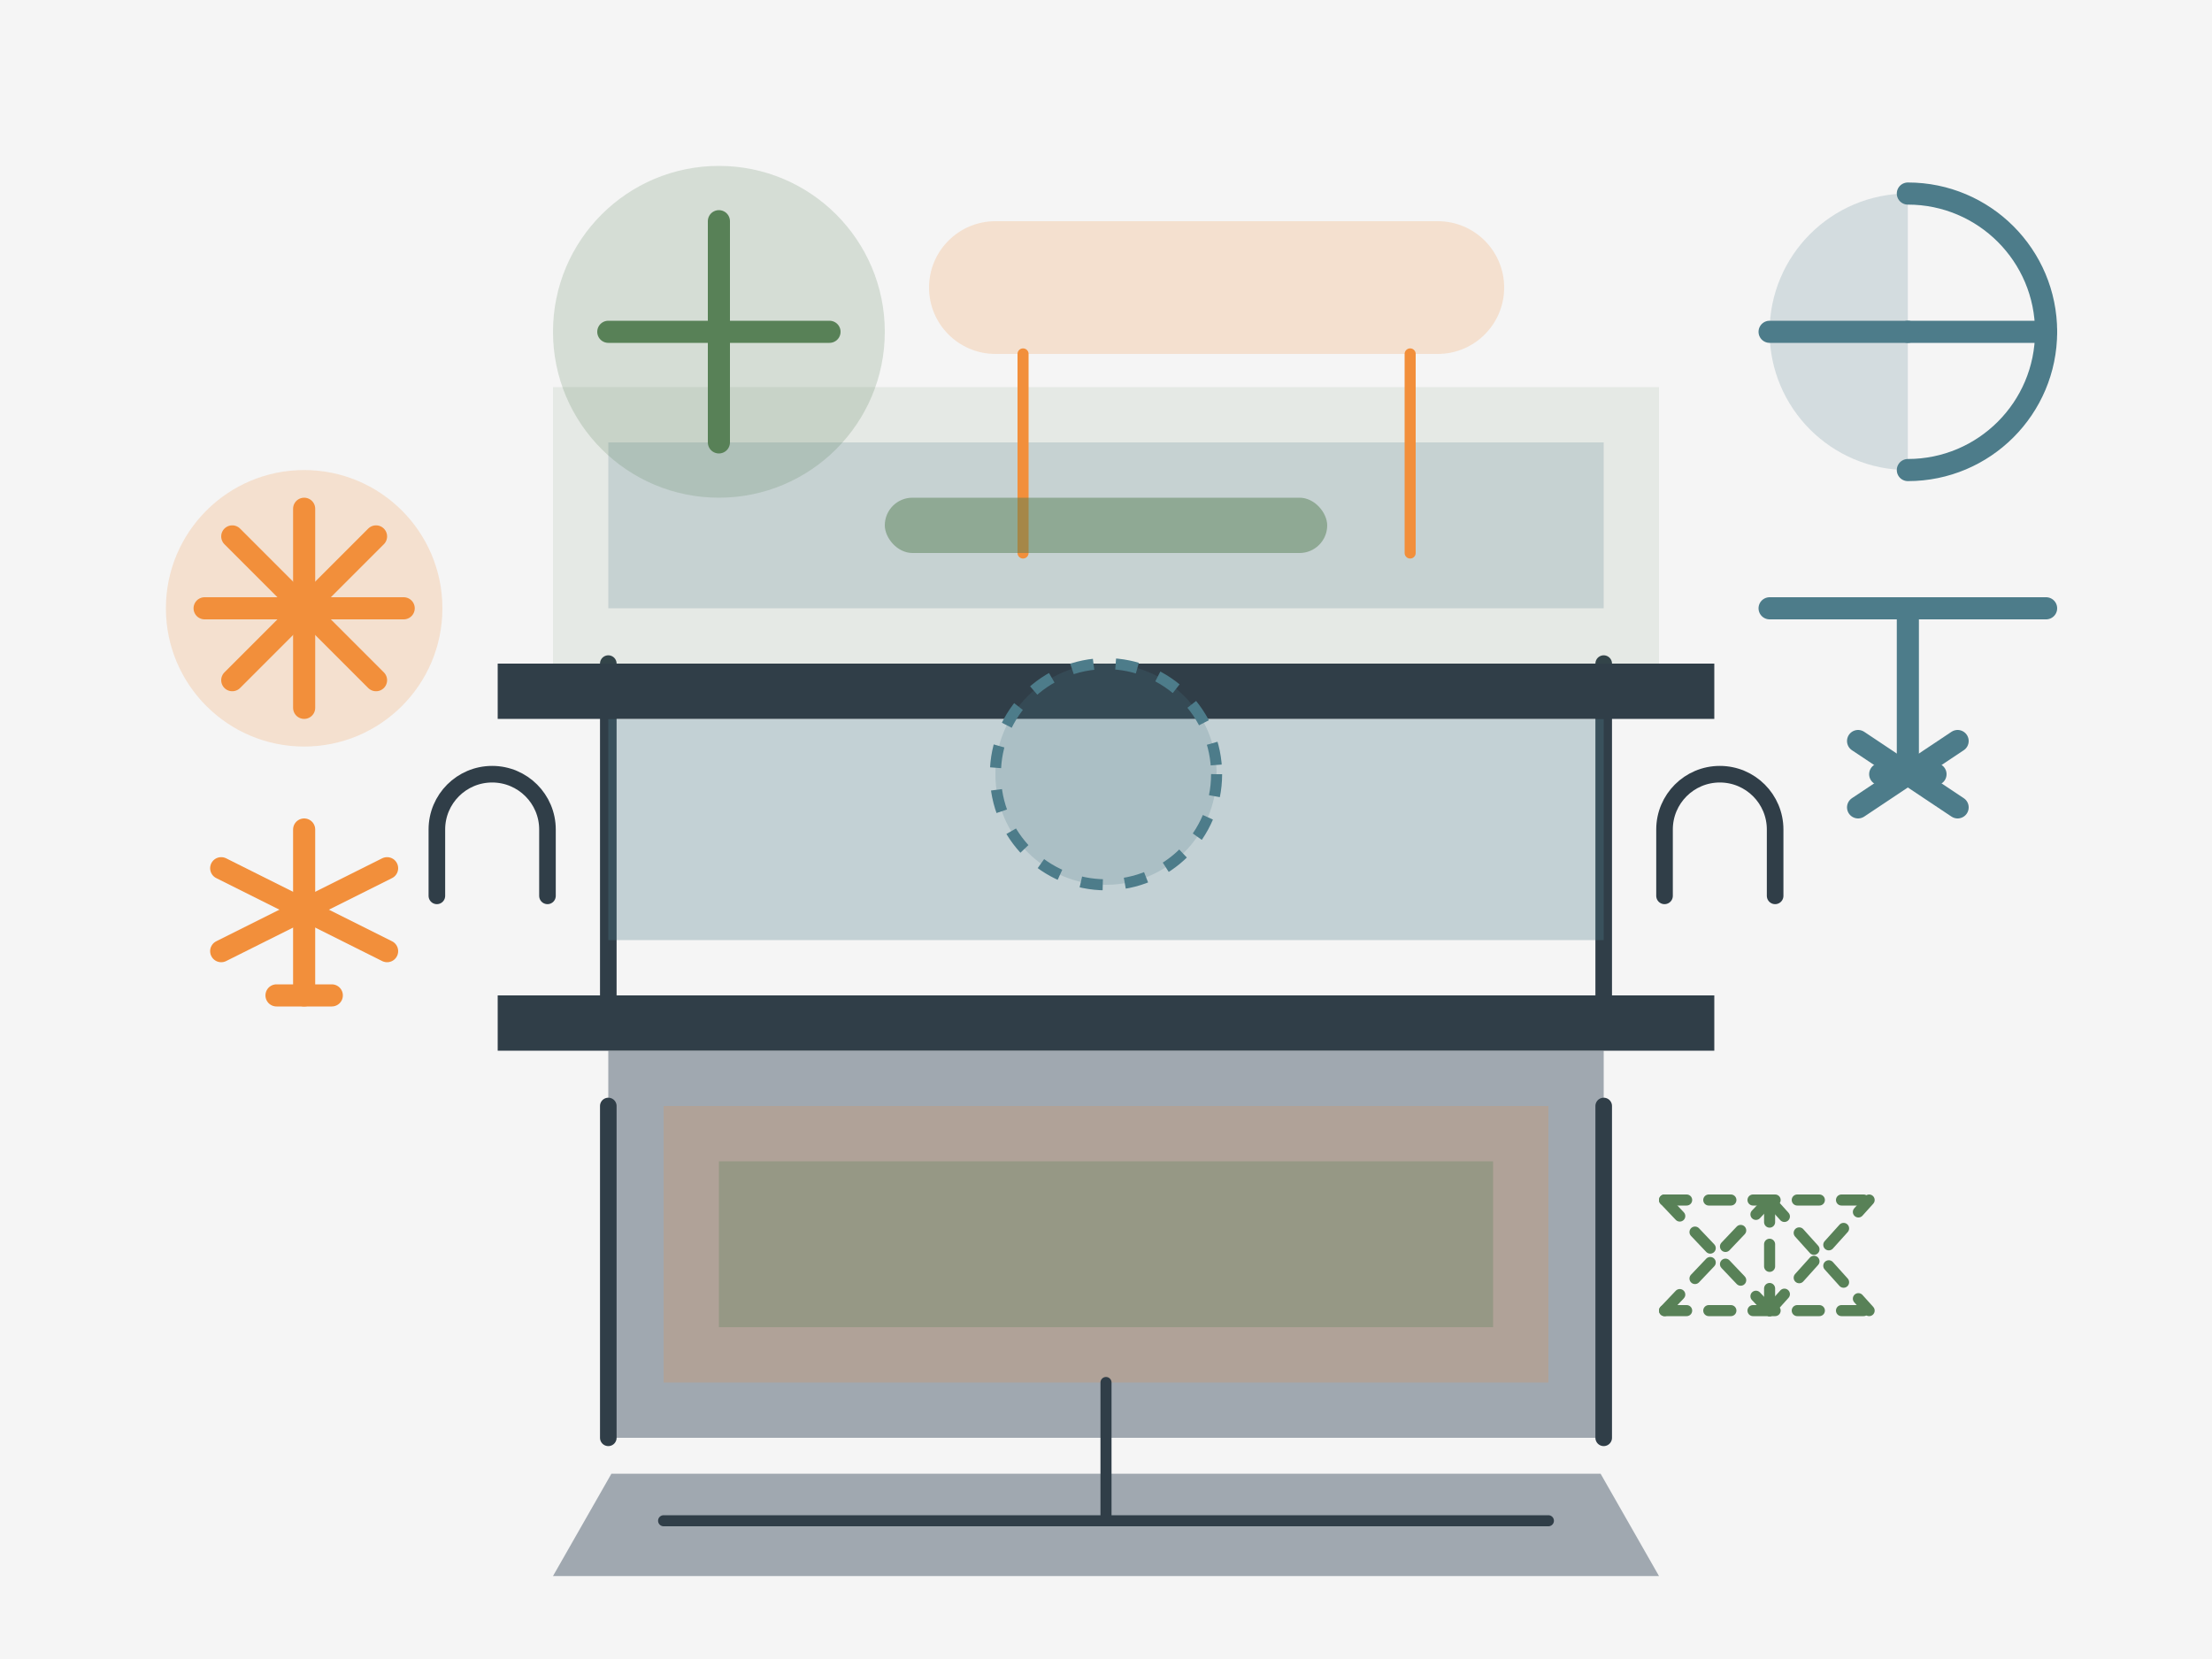
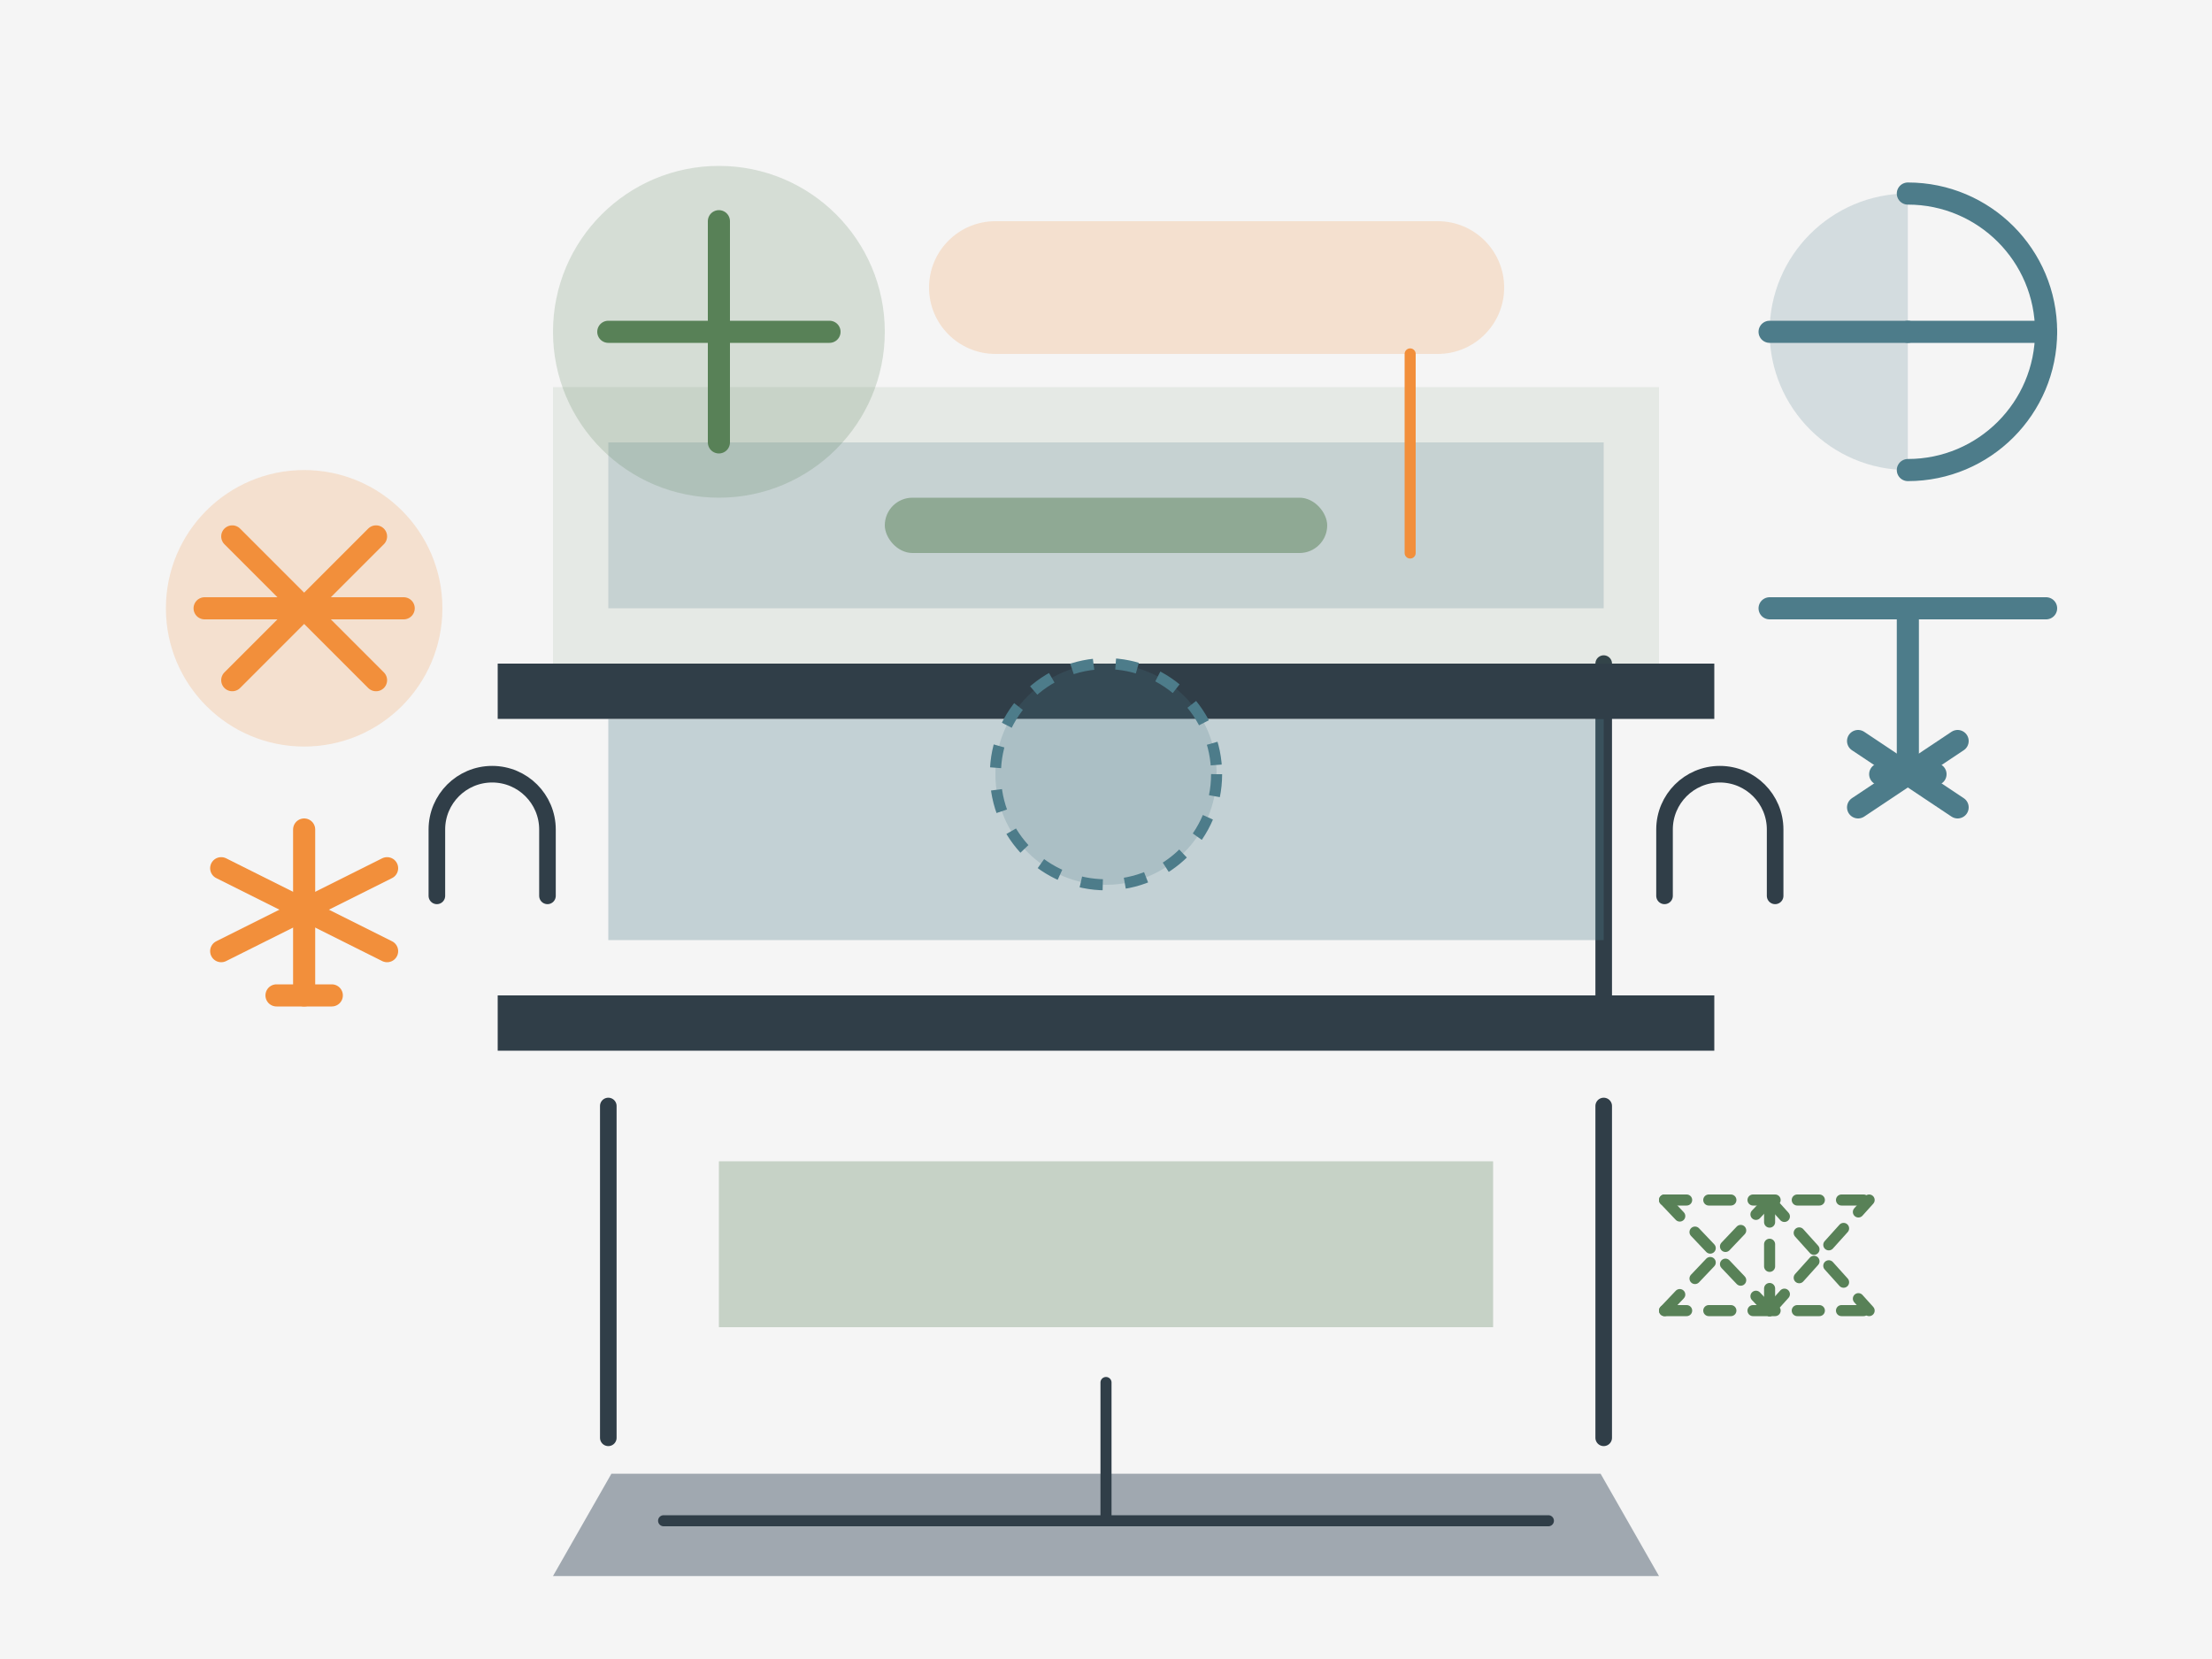
<svg xmlns="http://www.w3.org/2000/svg" width="400" height="300" viewBox="0 0 400 300" fill="none">
  <rect width="400" height="300" fill="#F5F5F5" />
-   <path d="M110 190H290V260H110V190Z" fill="#A0A8B0" />
-   <path d="M120 200H280V250H120V200Z" fill="#F28F3B" fill-opacity="0.2" />
+   <path d="M110 190V260H110V190Z" fill="#A0A8B0" />
  <path d="M130 210H270V240H130V210Z" fill="#588157" fill-opacity="0.3" />
  <path d="M110 200V260" stroke="#303E48" stroke-width="3" stroke-linecap="round" />
  <path d="M290 200V260" stroke="#303E48" stroke-width="3" stroke-linecap="round" />
  <path d="M90 180H310V190H90V180Z" fill="#303E48" />
-   <path d="M110 120L110 180" stroke="#303E48" stroke-width="3" stroke-linecap="round" />
  <path d="M290 120L290 180" stroke="#303E48" stroke-width="3" stroke-linecap="round" />
  <path d="M110 130H290V170H110V130Z" fill="#4D7C8A" fill-opacity="0.3" />
  <path d="M90 120H310V130H90V120Z" fill="#303E48" />
  <path d="M100 70H300V120H100V70Z" fill="#588157" fill-opacity="0.1" />
  <path d="M110 80H290V110H110V80Z" fill="#4D7C8A" fill-opacity="0.2" />
  <path d="M110.559 266.5H289.441L300 285H100L110.559 266.5Z" fill="#A0A8B0" />
  <path d="M120 275H280" stroke="#303E48" stroke-width="2" stroke-linecap="round" />
  <path d="M200 250V275" stroke="#303E48" stroke-width="2" stroke-linecap="round" />
  <circle cx="130" cy="60" r="30" fill="#588157" fill-opacity="0.2" />
  <path d="M110 60H150" stroke="#588157" stroke-width="4" stroke-linecap="round" />
  <path d="M130 40V80" stroke="#588157" stroke-width="4" stroke-linecap="round" />
  <path d="M180 40H260C266.627 40 272 45.373 272 52V52C272 58.627 266.627 64 260 64H180C173.373 64 168 58.627 168 52V52C168 45.373 173.373 40 180 40Z" fill="#F28F3B" fill-opacity="0.2" />
-   <path d="M185 64L185 100" stroke="#F28F3B" stroke-width="2" stroke-linecap="round" />
  <path d="M255 64L255 100" stroke="#F28F3B" stroke-width="2" stroke-linecap="round" />
  <path d="M320 60C320 46.193 331.193 35 345 35V85C331.193 85 320 73.807 320 60Z" fill="#4D7C8A" fill-opacity="0.2" />
  <path d="M345 35C358.807 35 370 46.193 370 60C370 73.807 358.807 85 345 85" stroke="#4D7C8A" stroke-width="4" stroke-linecap="round" />
  <path d="M345 60L370 60" stroke="#4D7C8A" stroke-width="4" stroke-linecap="round" />
  <path d="M320 60L345 60" stroke="#4D7C8A" stroke-width="4" stroke-linecap="round" />
  <path d="M301 162L301 150C301 144.477 305.477 140 311 140H311C316.523 140 321 144.477 321 150V162" stroke="#303E48" stroke-width="3" stroke-linecap="round" />
  <path d="M79 162L79 150C79 144.477 83.477 140 89 140H89C94.523 140 99 144.477 99 150V162" stroke="#303E48" stroke-width="3" stroke-linecap="round" />
  <path d="M345 110V140" stroke="#4D7C8A" stroke-width="4" stroke-linecap="round" />
  <path d="M350 140L340 140" stroke="#4D7C8A" stroke-width="4" stroke-linecap="round" />
  <path d="M354 134L336 146" stroke="#4D7C8A" stroke-width="4" stroke-linecap="round" />
  <path d="M354 146L336 134" stroke="#4D7C8A" stroke-width="4" stroke-linecap="round" />
  <path d="M320 110H370" stroke="#4D7C8A" stroke-width="4" stroke-linecap="round" />
  <circle cx="55" cy="110" r="25" fill="#F28F3B" fill-opacity="0.2" />
  <path d="M37 110H73" stroke="#F28F3B" stroke-width="4" stroke-linecap="round" />
-   <path d="M55 92V128" stroke="#F28F3B" stroke-width="4" stroke-linecap="round" />
  <path d="M42 97L68 123" stroke="#F28F3B" stroke-width="4" stroke-linecap="round" />
  <path d="M68 97L42 123" stroke="#F28F3B" stroke-width="4" stroke-linecap="round" />
  <path d="M55 150V180" stroke="#F28F3B" stroke-width="4" stroke-linecap="round" />
  <path d="M40 157L70 172" stroke="#F28F3B" stroke-width="4" stroke-linecap="round" />
  <path d="M70 157L40 172" stroke="#F28F3B" stroke-width="4" stroke-linecap="round" />
  <path d="M60 180H50" stroke="#F28F3B" stroke-width="4" stroke-linecap="round" />
  <rect x="160" y="90" width="80" height="10" rx="5" fill="#588157" fill-opacity="0.5" />
  <circle cx="200" cy="140" r="20" fill="#4D7C8A" fill-opacity="0.2" stroke="#4D7C8A" stroke-width="2" stroke-dasharray="4 4" />
  <path d="M301 237L338 237" stroke="#588157" stroke-width="2" stroke-linecap="round" stroke-dasharray="4 4" />
  <path d="M301 217L338 217" stroke="#588157" stroke-width="2" stroke-linecap="round" stroke-dasharray="4 4" />
  <path d="M320 237L320 217" stroke="#588157" stroke-width="2" stroke-linecap="round" stroke-dasharray="4 4" />
  <path d="M320 217L338 237" stroke="#588157" stroke-width="2" stroke-linecap="round" stroke-dasharray="4 4" />
  <path d="M320 237L338 217" stroke="#588157" stroke-width="2" stroke-linecap="round" stroke-dasharray="4 4" />
  <path d="M301 217L320 237" stroke="#588157" stroke-width="2" stroke-linecap="round" stroke-dasharray="4 4" />
  <path d="M301 237L320 217" stroke="#588157" stroke-width="2" stroke-linecap="round" stroke-dasharray="4 4" />
</svg>